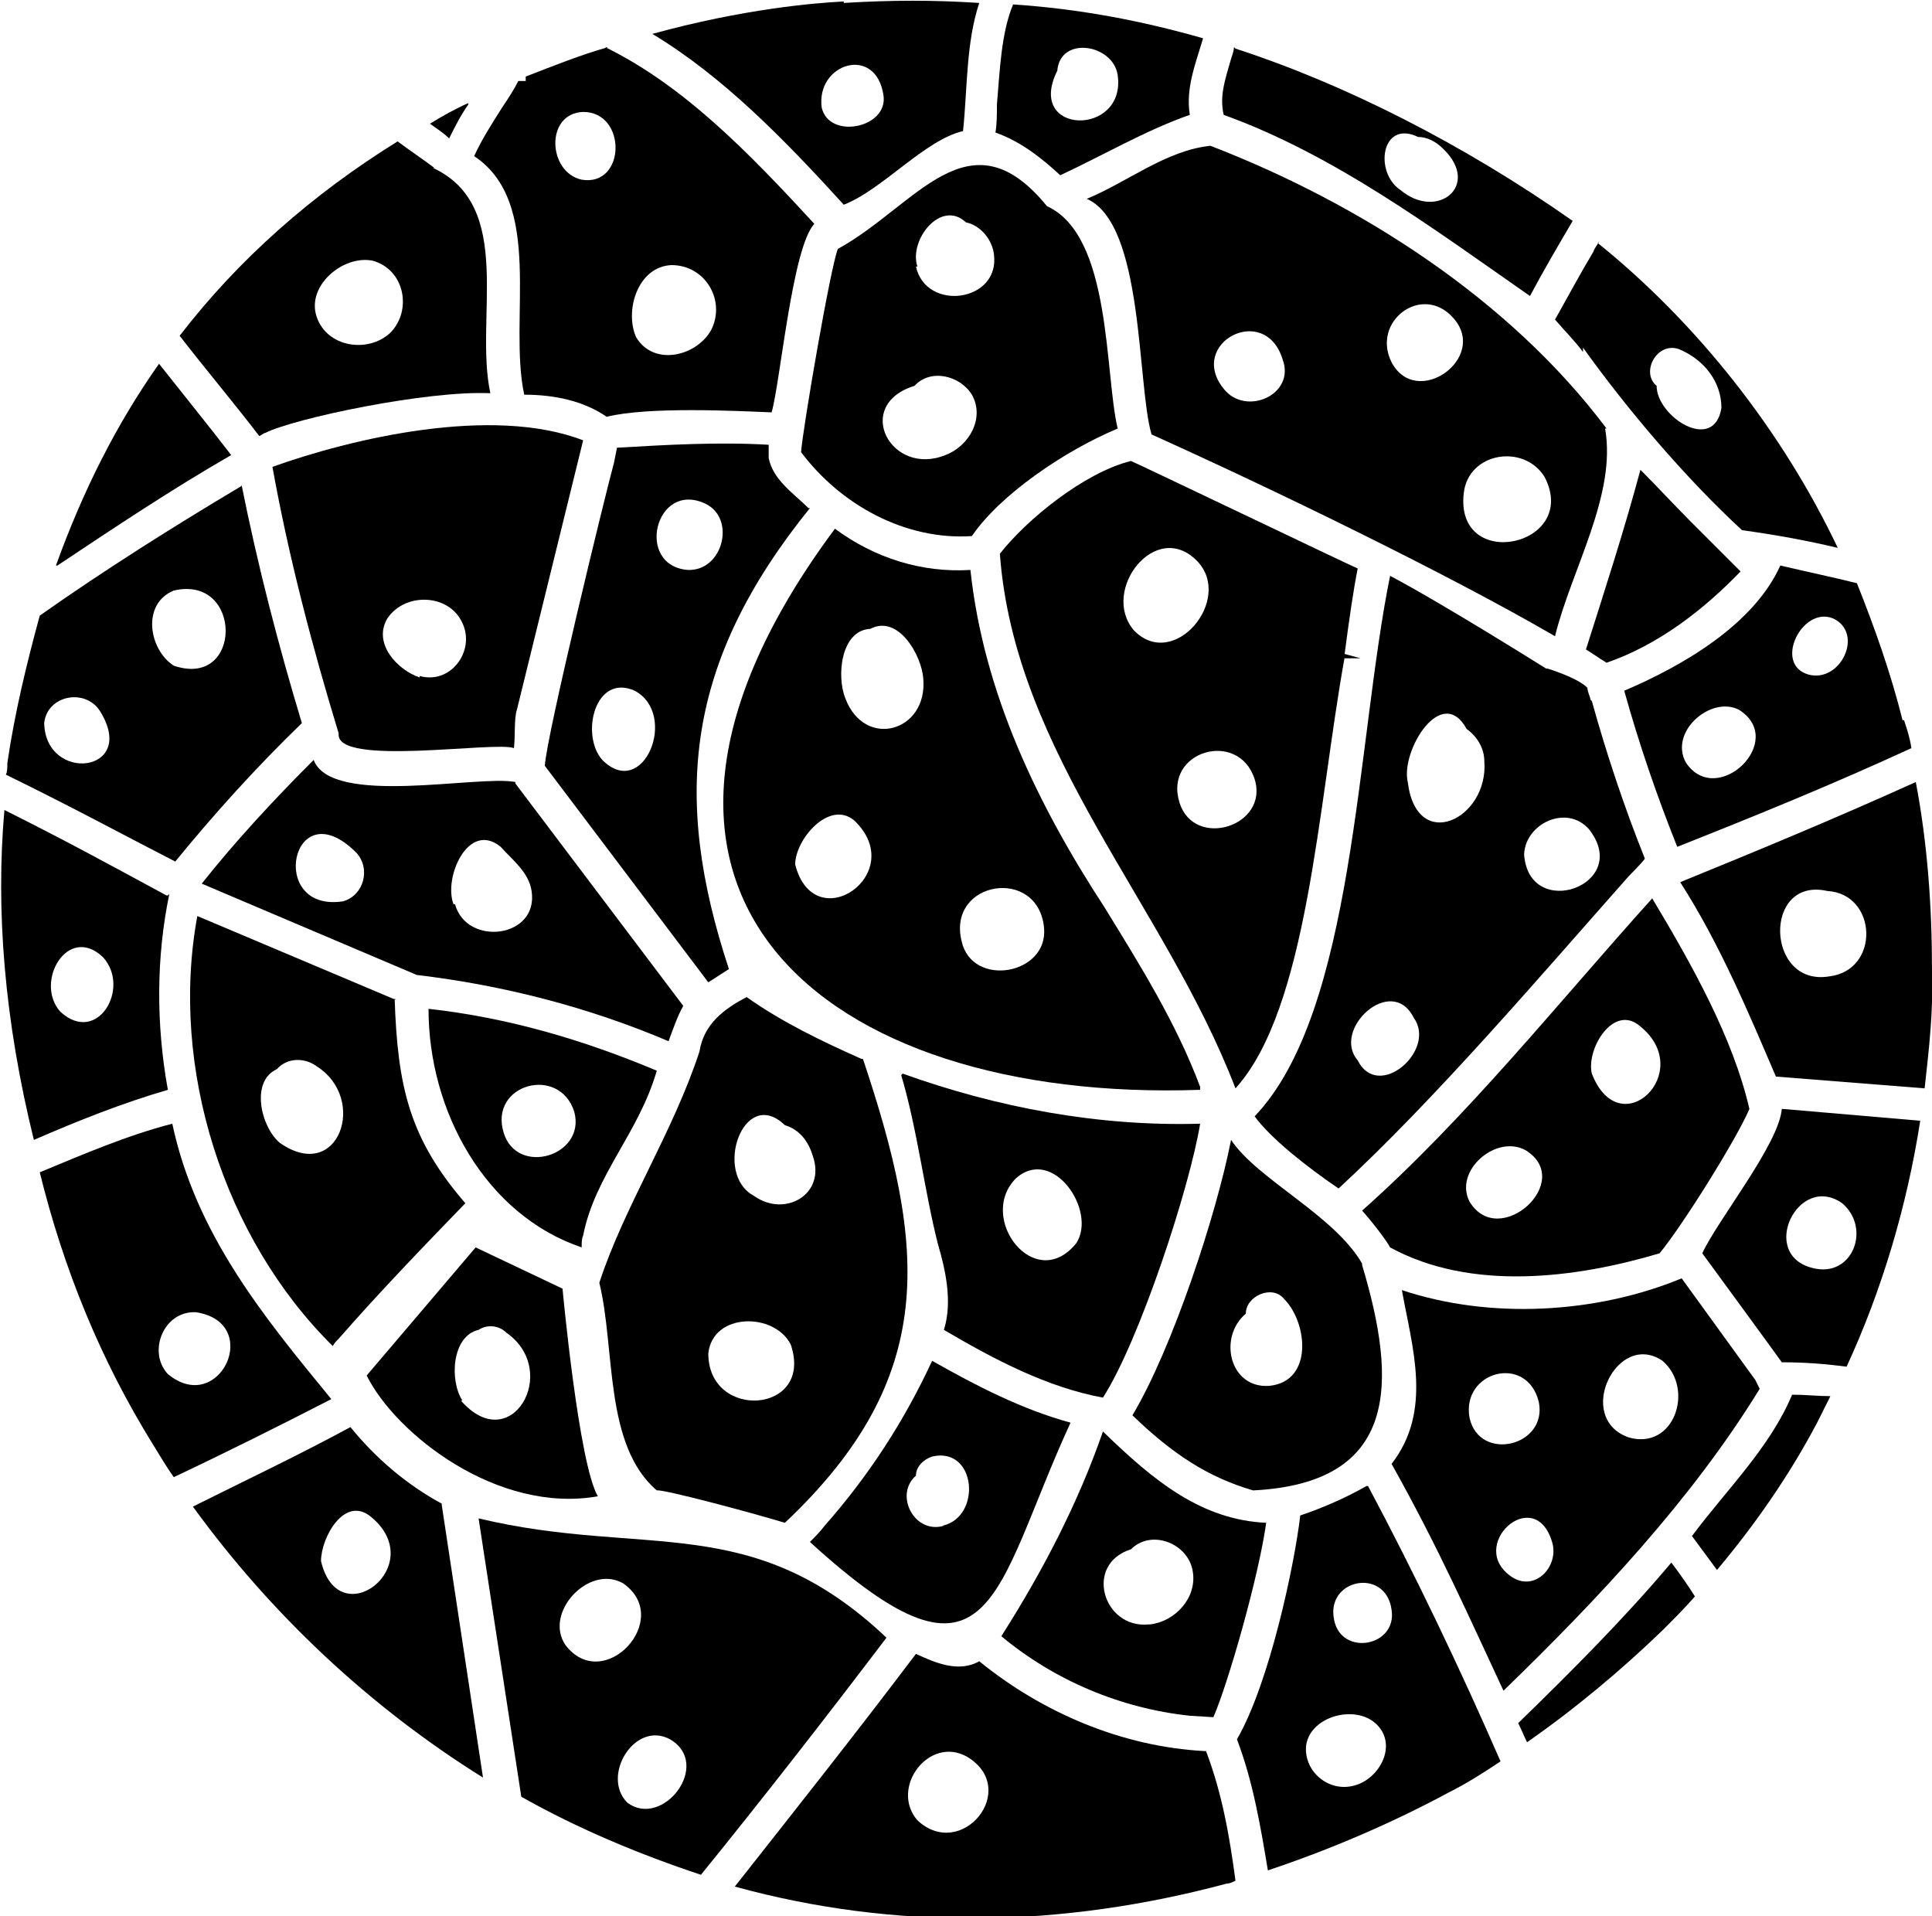
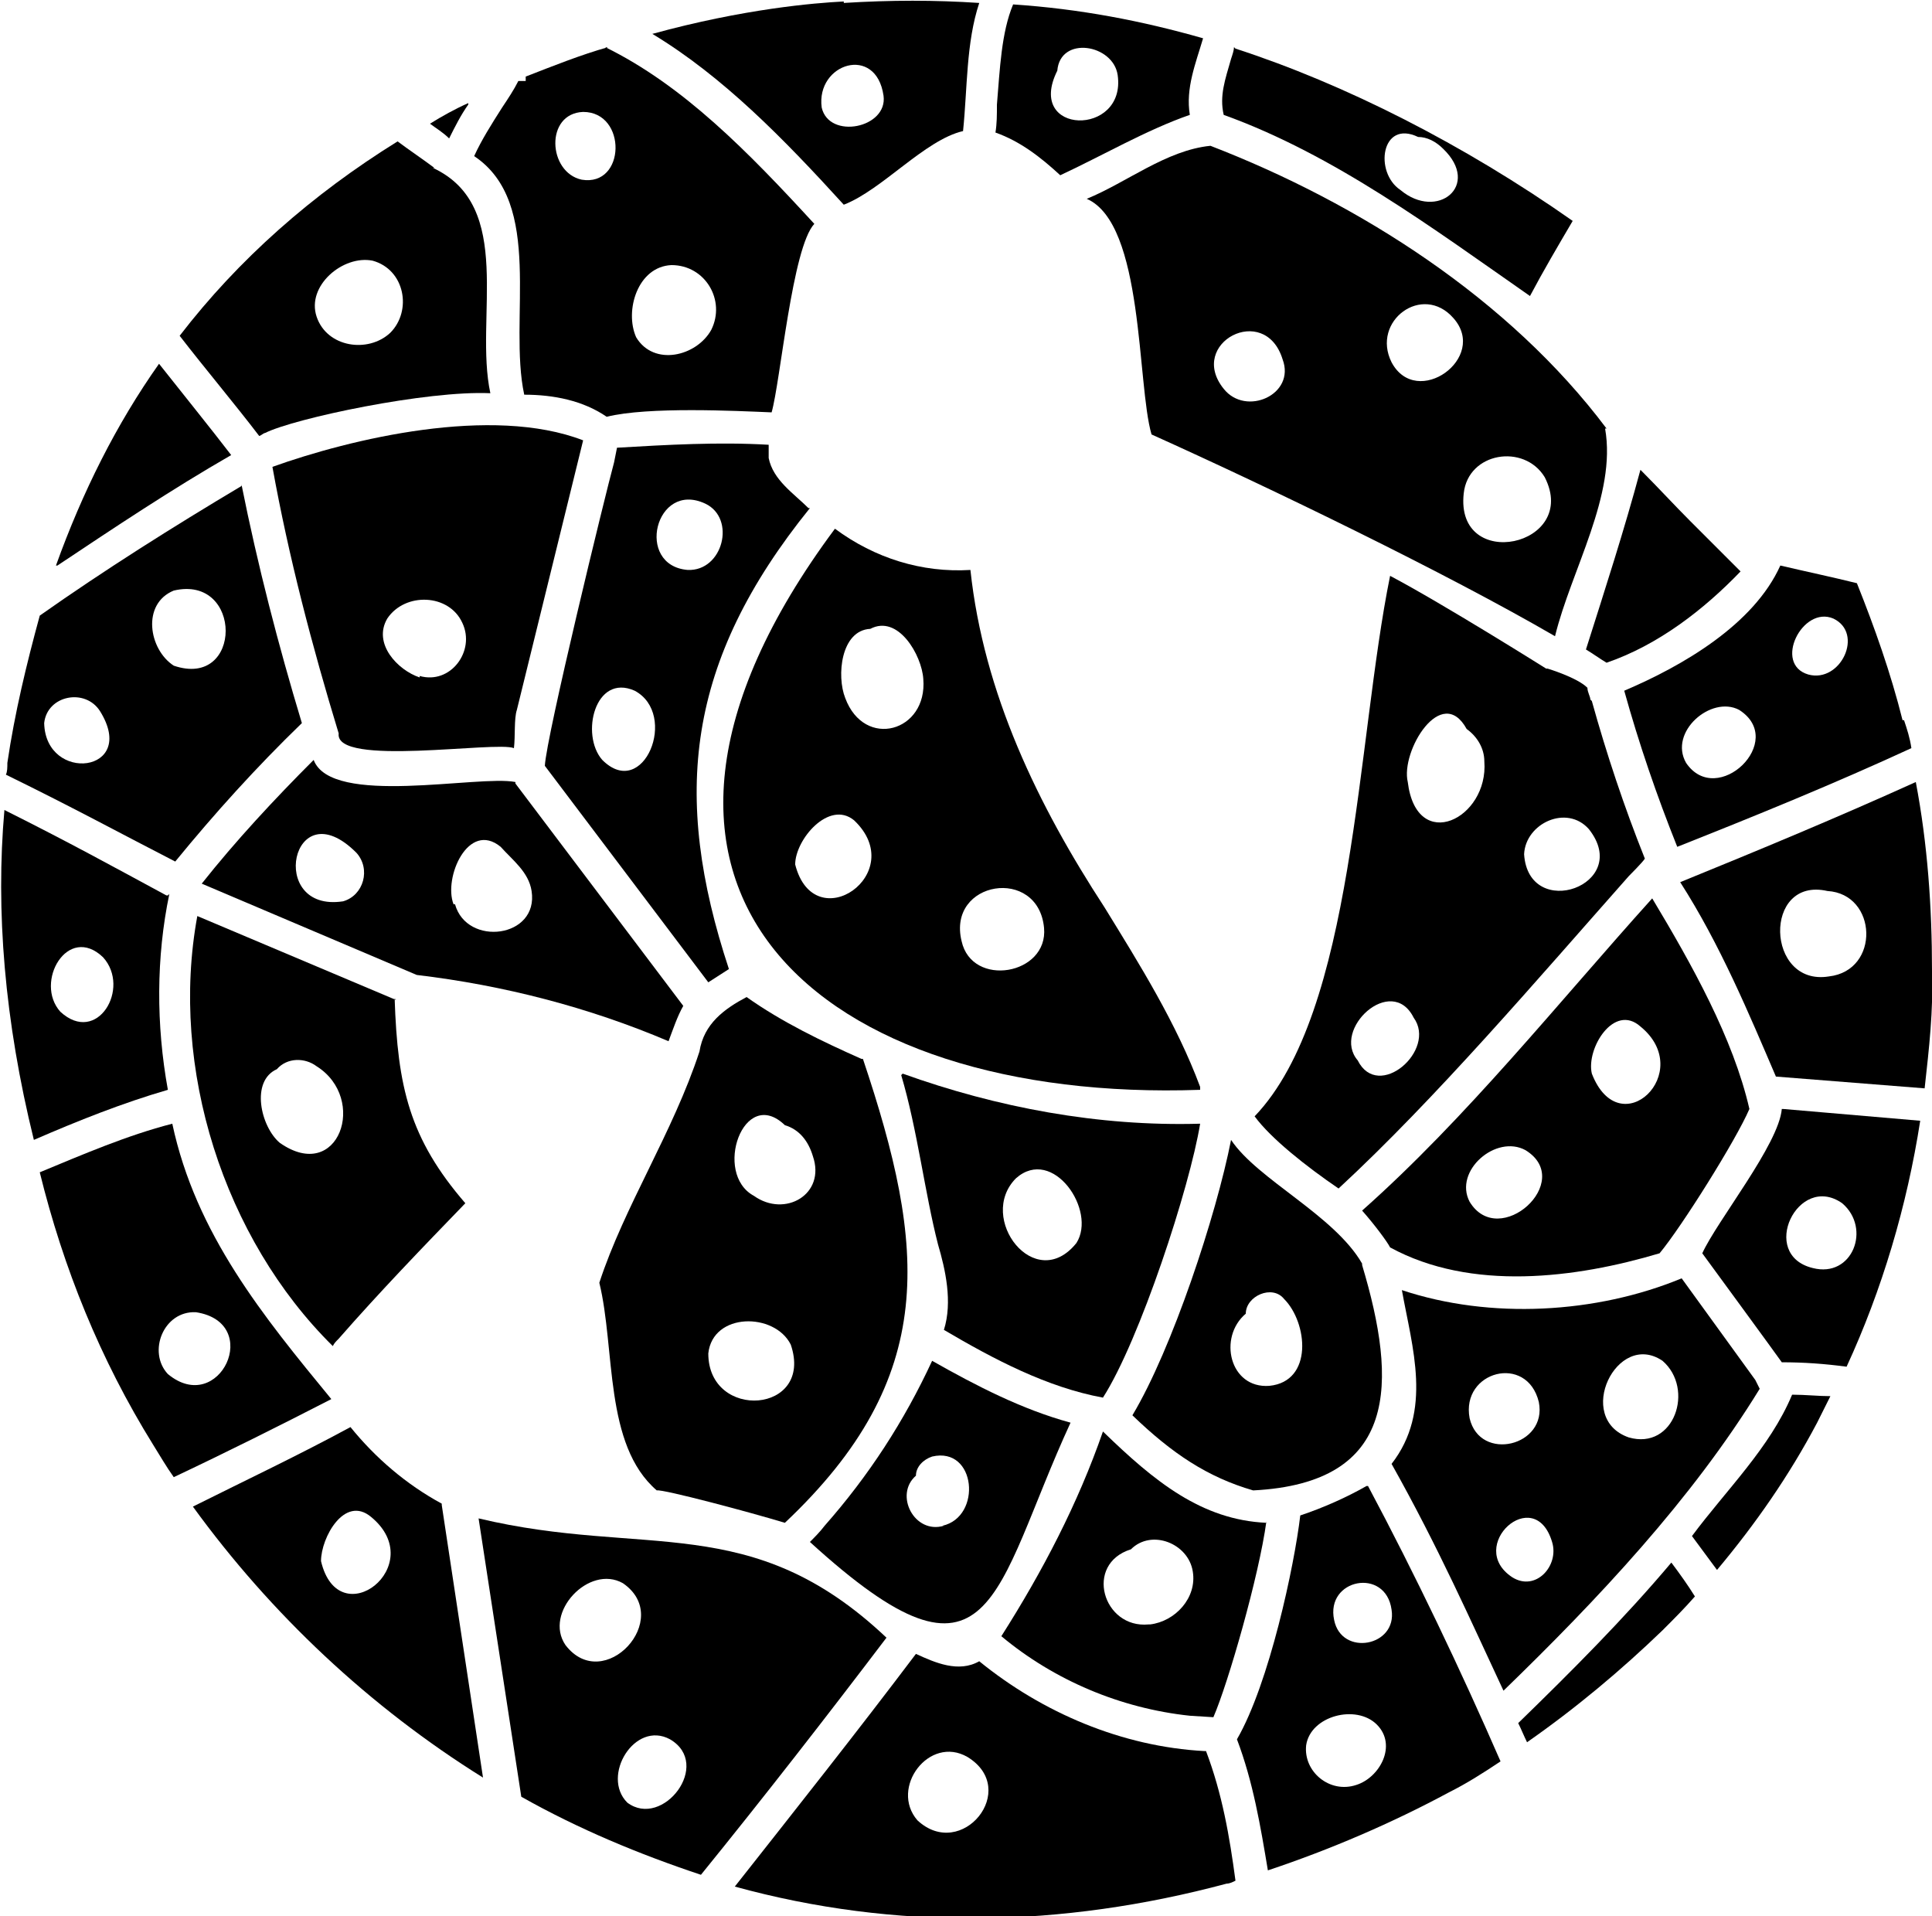
<svg xmlns="http://www.w3.org/2000/svg" id="Layer_1" version="1.1" viewBox="0 0 131.2 130.1">
  <path d="M31.8,7c-.9.4-1.8.9-2.6,1.4.4.3.9.6,1.3,1,.4-.8.8-1.6,1.3-2.3Z" />
  <path d="M111.4,31.9c-1.1,4.1-2.4,8.1-3.7,12.2.5.3.9.6,1.4.9,3.5-1.2,6.6-3.6,9.1-6.2-.4-.4-.7-.7-1.1-1.1l-2.3-2.3h0c-1.1-1.1-2.2-2.3-3.3-3.4h0Z" />
  <path d="M123.4,96.6c.3-.6.6-1.2.9-1.8-.8,0-1.7-.1-2.6-.1-1.5,3.6-4.5,6.5-6.8,9.6.6.8,1.1,1.5,1.7,2.3,2.6-3.1,4.9-6.4,6.8-10Z" />
  <path d="M112.9,110.7c.8-.8,1.5-1.5,2.2-2.3-.5-.8-1-1.5-1.6-2.3-3.2,3.8-6.8,7.4-10.4,10.9.2.4.4.9.6,1.3,3.3-2.3,6.4-4.9,9.2-7.6h0Z" />
  <path d="M3.9,38.4c3.9-2.6,7.8-5.2,11.8-7.5-1.3-1.7-3.4-4.3-4.9-6.2-2.9,4.1-5.2,8.7-7,13.7Z" />
  <path d="M81.5,73.8c-1.6-4.3-4.1-8.3-6.5-12.2-4.5-6.9-8.2-14.5-9.1-22.9-3.3.2-6.5-.8-9.2-2.8-18.3,24.6-.9,39,24.8,38.1v-.2c-.1,0,0,0,0,0h0ZM54,58.7c0-1.7,2.3-4.4,4-3,3.8,3.6-2.7,8.1-4,3ZM57.4,47.4c-.6-1.5-.3-4.6,1.7-4.7,1.9-1,3.5,1.8,3.6,3.4.3,3.6-4,4.8-5.3,1.3h0ZM65.3,63.9c-1-4.1,5.2-5.1,5.6-.9.3,3.2-4.9,4.1-5.6.9Z" />
-   <path d="M91.3,44.5c.3-2.3.6-4.4.9-5.9-.5-.2-14.9-7.1-15.4-7.3-3.2.8-7.1,4-8.9,6.3,1,13.6,11.2,23.8,16,36.3,4.9-5.4,5.6-19.2,7.4-29.2h1.1c0,0-1.1-.3-1.1-.3ZM77,42.8c-2.3-2.7,1.5-7.6,4.3-4.7,2.5,2.6-1.6,7.5-4.3,4.7ZM80.1,54.5c-1.1-3.5,4-5,5.1-1.6,1,3.2-4.1,4.8-5.1,1.6Z" />
  <path d="M108,47.5h0c0-.2-.2-.5-.2-.8-.7-.7-2.7-1.3-2.7-1.3h-.1s-7-4.4-10.6-6.3c-2.3,11.3-2.4,29.6-9.2,36.7,1.1,1.5,3.5,3.4,5.7,4.9,6.6-6.1,13.5-14.2,19.7-21.2,0,0,1-1,1.1-1.2-1.4-3.5-2.6-7.1-3.6-10.7h0ZM92.2,72c-1.8-2.1,2.3-5.9,3.8-2.9,1.6,2.2-2.4,5.7-3.8,2.9ZM95.6,53.1c-.5-2.1,2.3-6.7,4-3.6.7.5,1.2,1.3,1.2,2.2.3,3.9-4.6,6.3-5.2,1.4h0ZM103.5,58c.1-2.1,2.9-3.4,4.4-1.7,3,3.8-4.1,6.3-4.4,1.7Z" />
  <path d="M129.2,48.9c-.8-3.2-1.9-6.3-3.1-9.3-1.6-.4-3.5-.8-5.2-1.2-1.8,4-6.6,6.8-10.6,8.5,1,3.6,2.2,7.1,3.6,10.6,5.3-2.1,10.7-4.3,15.9-6.7-.1-.7-.3-1.3-.5-1.9h0ZM114.5,51.8c-1.2-2.1,1.7-4.6,3.6-3.6,3.3,2.1-1.5,6.7-3.6,3.6ZM122.8,45.8c-2.4-.7-.4-4.7,1.7-3.8,2.1,1,.5,4.4-1.7,3.8Z" />
  <path d="M114.8,38c-.8-2.3-4.5-.7-3.1,1.5,1,1.6,3.6.3,3.1-1.5Z" />
  <path d="M111.6,39.4s0,0,0,0h0s0,0,0,0h0Z" />
  <path d="M109.1,29.1c-6.6-8.8-16.8-15.3-26.9-19.2-3,.3-5.7,2.5-8.4,3.6,3.9,1.7,3.4,12.6,4.4,16,8,3.6,20,9.4,27.4,13.7,1.1-4.5,4.2-9.6,3.4-14.1h0ZM83.1,26.4c-2.5-3.1,2.8-5.9,4-2,.9,2.4-2.5,3.9-4,2ZM94.5,24.6c-1.4-2.8,2.1-5.4,4.2-3,2.4,2.7-2.5,6.2-4.2,3ZM99.4,33.5c.3-2.8,4.1-3.4,5.5-1.1,2.4,4.7-6.1,6.5-5.5,1.1Z" />
-   <path d="M108.6,16.4c-.1.2-.3.4-.4.7-.9,1.5-1.7,3-2.6,4.6.6.7,1.3,1.4,1.9,2.2v-.3c3,4.2,7,8.9,10.8,12.4,2.2.3,4.4.7,6.5,1.2-3.8-8-9.6-15.3-16.3-20.7h0ZM112.5,26.2c-1.1-.9,0-3,1.5-2.5,1.7.7,2.9,2.2,2.9,4-.5,3.1-4.4.6-4.4-1.5h0Z" />
  <path d="M83.8,3.2c0,.2-.1.5-.2.8-.4,1.4-.8,2.5-.5,3.8,7.5,2.7,14.2,7.7,20.8,12.3.9-1.7,1.9-3.4,2.9-5.1-7.4-5.2-15.5-9.3-22.9-11.7ZM95.1,12.9c-1.8-1.2-1.3-4.8,1.2-3.6.6,0,1.2.3,1.7.8,2.6,2.5-.4,4.9-2.9,2.8h0Z" />
-   <path d="M71.1,14c-5.3-6.5-8.9,0-14.2,2.9-.5,1.2-2.4,12.3-2.5,13.8l-1.1.2,1.1-.2c2.7,3.6,7.1,6,11.6,5.7,1.9-2.8,6.3-5.8,9.9-7.3-.9-3.8-.4-13.1-4.8-15.1h0ZM64.2,30.9c-3.7,1.5-6.3-3.4-2.1-4.7,1.1-1.2,3.1-.7,3.9.6.9,1.6-.2,3.5-1.8,4.1ZM62.3,18.1c-.6-1.8,1.6-4.6,3.3-3,1,.2,1.8,1.2,1.9,2.2.4,3.2-4.6,3.9-5.3.8h0Z" />
  <path d="M81.7,2.6c-4.2-1.2-8.4-2-12.9-2.3-.8,1.9-.9,4.4-1.1,6.8,0,.7,0,1.3-.1,1.9,1.7.6,3.1,1.7,4.4,2.9,2.8-1.3,5.9-3.1,8.8-4.1-.3-1.8.4-3.5.9-5.2h0ZM71.8,4.8c.2-2.4,3.8-1.8,4.1.3.6,4.2-6.3,4.1-4.1-.3Z" />
  <path d="M112.2,61c-6.4,7.1-12.6,14.9-19.7,21.2.8.9,1.7,2.1,1.9,2.5,5.5,3,12.6,2.1,18.3.4,1.5-1.8,5.2-7.7,6.1-9.8-1.1-4.8-3.9-9.8-6.6-14.3ZM99.8,81.6c-1.1-2.1,1.8-4.6,3.8-3.5,3.4,2.1-1.8,6.8-3.8,3.5ZM108.1,72.9c-.4-1.7,1.5-4.8,3.3-3.2,3.8,3.1-1.4,8.1-3.3,3.2Z" />
  <path d="M130.1,53.1c-5.3,2.4-10.6,4.6-16,6.8,2.7,4.2,4.7,9,6.5,13.2l10.1.8c.3-2.7.6-5.3.5-8,0-4.3-.3-8.6-1.1-12.8h0ZM124.2,66.3c-4.3.7-4.5-6.8-.1-5.8,3.4.2,3.6,5.4.1,5.8Z" />
  <path d="M121,75.3c-.2,2.4-4.4,7.6-5.4,9.8,0,0,5.2,7.1,5.4,7.4,1.5,0,2.9.1,4.4.3,2.4-5.2,4.1-10.9,5-16.7l-9.3-.8h0ZM123.1,86.1c-3.7-.9-1-6.5,2-4.4,2,1.7.7,5.1-2,4.4Z" />
  <path d="M119.2,93.7s-5-6.9-5-6.9c-5.8,2.4-13,2.8-19,.8.7,3.9,2.1,8.2-.7,11.8,3.2,5.7,5.4,10.7,7.6,15.4,6.4-6.2,12.8-13,17.4-20.5,0,0-.3-.6-.3-.6h0ZM99.8,96.3c-.6-3.2,3.9-4.4,4.7-1.1.6,3-4,4.1-4.7,1.1ZM102.7,107.1c-3.2-2.1,1.5-6.4,2.7-2.4.5,1.6-1.1,3.4-2.7,2.4ZM110.6,97.6c-3.7-1.3-.8-7.3,2.3-5.2,2.2,1.9.8,6.1-2.3,5.2Z" />
  <path d="M92.5,85.8c-1.9-3.3-7.1-5.7-8.9-8.4-1,5.1-4,14.2-6.7,18.7,2.7,2.6,5.1,4.2,8.2,5.1,9.9-.5,9.8-7.3,7.4-15.3h0ZM86.2,94.1c-2.7.2-3.5-3.3-1.6-4.9,0-1.2,1.8-2,2.6-1,1.6,1.6,2,5.6-1,5.9Z" />
  <path d="M61.2,73c1.1,3.7,1.6,8,2.5,11.5.5,1.7,1,3.9.4,5.8,3.4,2,7,3.9,10.8,4.6,2.5-3.9,5.9-14.3,6.6-18.6-6.9.2-13.8-1.1-20.2-3.4ZM73.1,84.4c-2.8,3.5-6.8-1.7-4.1-4.4,2.5-2.2,5.5,2.2,4.1,4.4Z" />
  <path d="M86,103.4c-4.4-.2-7.6-2.8-11.1-6.2-1.7,4.9-4.1,9.5-6.9,13.9,3.6,3,8.1,4.9,12.8,5.4h0c0,0,1.6.1,1.6.1,1-2.3,3.1-9.6,3.6-13.3h0ZM78,110.3c-3.1.3-4.4-4.1-1.2-5.1,1.4-1.4,3.9-.4,4.2,1.5.3,1.8-1.2,3.4-2.9,3.6Z" />
  <path d="M63.3,92.4c-1.9,4.1-4.3,7.8-7.3,11.2-.3.4-.7.8-1,1.1,12.5,11.4,12.4,3.4,17.7-8.1-3.3-.9-6.4-2.5-9.4-4.2h0ZM64.1,103.6c-2,.6-3.4-2.1-1.9-3.4,0-.6.5-1.1,1.1-1.3,3-.7,3.4,4.1.7,4.7h0Z" />
  <path d="M58.5,71.9c-2.7-1.2-5.4-2.5-7.8-4.2-1.5.8-2.9,1.8-3.2,3.7h0c-1.8,5.5-5.1,10.5-6.8,15.7h0c1.1,4.5.3,11,3.9,14.1.4-.1,6.4,1.5,8.7,2.2,10.5-9.9,9.6-18.7,5.3-31.5h0ZM48.1,91.9c.3-2.8,4.5-2.8,5.6-.6,1.6,4.7-5.6,5.2-5.6.6ZM51.2,81.2c-2.8-1.5-.7-7.5,2.1-4.8,1,.3,1.6,1.1,1.9,2.1.9,2.6-1.9,4.2-4,2.7Z" />
-   <path d="M29.1,68.5c0,7,3.9,14,10.4,16.2,0-.3,0-.6.1-.8.8-4.1,3.8-7,5-11.2-5-2.1-10.1-3.6-15.5-4.2h0ZM34.2,76.9c-1-3.3,3.8-4.6,4.8-1.4.8,3-3.9,4.4-4.8,1.4Z" />
-   <path d="M38.2,87.5l-5.9-2.8-7.4,8.7c2,4,8.9,9.4,15.7,8.2-1.3-2.2-2.4-14.1-2.4-14.1h0ZM31.4,95.1c-.9-1.4-.7-4.4,1.1-4.8.6-.4,1.4-.3,1.9.2,3.7,2.6.3,8.5-3.1,4.6h0Z" />
  <path d="M26.9,67.9l-13.5-5.7c-1.9,10.3,1.8,21.9,9.2,29.2.1-.2.2-.3.4-.5,2.8-3.2,5.7-6.2,8.6-9.2-3.8-4.4-4.6-7.9-4.8-13.9h0ZM19,77.6c-1.3-1.1-2-4.2-.2-5,.7-.8,1.9-.8,2.7-.2,3.5,2.2,1.5,8-2.5,5.2Z" />
  <path d="M35,53.1c-2.5-.5-12.5,1.7-13.7-1.5-2.7,2.7-5.3,5.5-7.6,8.4l14.6,6.2c5.9.7,11.7,2.2,17.1,4.5.3-.8.6-1.7,1-2.4l-11.4-15.1h0ZM23.3,61.2c-5.2.8-3.5-7.7.9-3.3,1,1.1.5,2.9-.9,3.3ZM30.8,61.4c-.7-1.8,1-5.7,3.2-3.9.8.9,1.9,1.7,2.1,3,.5,3.2-4.4,3.8-5.2.9h0Z" />
  <path d="M54.9,34.5c-1-1-2.4-1.9-2.7-3.4h0c0-.4,0-.6,0-.9-3.4-.2-6.9,0-10.3.2l-.2,1h0c-.6,2.2-4.6,18.6-4.7,20.6l11.1,14.7,1.4-.9c-3.9-11.8-2.9-20.9,5.5-31.3h0ZM40.9,51.6c-1.5-1.7-.5-5.9,2.2-4.7,3,1.6.6,7.5-2.2,4.7ZM47.9,34.2c2.1,1,1.2,4.6-1.2,4.5-3.6-.3-2.2-6.1,1.2-4.5Z" />
  <path d="M18.5,31.7c1.1,6.1,2.7,12.2,4.5,18.1h0c-.3,2.3,10.7.5,11.9,1,.1-.8,0-2,.2-2.6h0l4.5-18.3c-6.2-2.4-15.8-.1-21.1,1.8h0ZM28.5,46c-1.5-.5-3.2-2.3-2.2-4,1.2-1.8,4.2-1.7,5.1.3.9,1.9-.8,4.2-2.9,3.6Z" />
  <path d="M41.3,3.2c-1.8.5-3.8,1.3-5.6,2v.3h-.5c-.3.6-.7,1.2-1.1,1.8-.7,1.1-1.4,2.2-1.9,3.3,4.8,3.2,2.3,11.1,3.4,16.2,2,0,4,.4,5.6,1.5,2.8-.7,8.8-.4,11.2-.3.6-2.1,1.4-11.2,2.9-12.8-4.5-4.9-8.9-9.4-14.2-12h0ZM39.5,12.2c-2.3-.5-2.5-4.5.1-4.6,3,0,2.9,5.1-.1,4.6ZM48.3,22.4c-1,1.8-3.9,2.5-5.1.5-.8-1.8.1-4.8,2.4-4.9,2.3,0,3.7,2.4,2.7,4.4Z" />
  <path d="M57.3.1c-2,.1-6.8.5-13,2.2,4.8,2.9,8.9,7.1,13,11.6,2.6-1,5.5-4.4,8.1-5,.3-2.9.2-6,1.1-8.7-3-.2-6-.2-9.2,0ZM55.8,7.3c-.4-3,3.7-4.3,4.2-.8.3,2.2-3.7,3-4.2.8Z" />
  <path d="M29.5,11.4h0c-.8-.6-1.7-1.2-2.5-1.8-5.8,3.6-10.8,8-14.8,13.2,1.7,2.2,3.8,4.7,5.4,6.8.1,0,.3-.2.4-.2h0c2-1,11-2.9,15.3-2.7-1.1-5.1,1.7-12.7-3.9-15.3h0ZM26.5,22.6c-1.5,1.4-4.3,1-5-1.1-.7-2.1,1.8-4.2,3.8-3.8,2.2.6,2.7,3.4,1.2,4.9Z" />
  <path d="M16.4,33c-4.7,2.8-9.3,5.7-13.7,8.8-.9,3.3-1.7,6.6-2.2,10,0,.3,0,.6-.1.8,4.7,2.3,7.8,4,11.5,5.9,2.7-3.3,5.5-6.4,8.6-9.4-1.6-5.3-3-10.7-4.1-16.2h0ZM3,49.1c.2-1.9,2.8-2.4,3.8-.8,2.6,4.2-3.7,4.9-3.8.8ZM11.8,45.2c-1.7-1.1-2.2-4.2,0-5.1,4.7-1.1,4.7,6.7,0,5.1Z" />
  <path d="M11.4,60.8h-.1c-3.7-2-6.6-3.6-11-5.8-.6,6.8,0,14.3,2,22.4,3-1.3,6-2.5,9.1-3.4-.8-4.4-.8-9,.1-13.3h0ZM4.1,68.7c-1.8-2,.5-6,2.9-3.7,1.9,2.1-.4,6-2.9,3.7Z" />
  <path d="M11.7,76.3c-3.1.8-6.1,2.1-9,3.3,1.6,6.5,4.1,12.7,7.7,18.5.5.8.9,1.5,1.4,2.2,3.6-1.7,7.2-3.5,10.7-5.3-4.6-5.6-9.2-11.2-10.8-18.7h0ZM11.4,93.3c-1.4-1.5-.3-4.3,1.9-4.2,4.6.7,1.6,7.1-1.9,4.2Z" />
  <path d="M30,102.1c-2.4-1.3-4.5-3.1-6.2-5.2-3.5,1.9-7.1,3.6-10.7,5.4,5.3,7.3,12,13.6,19.7,18.4l-2.8-18.5h0ZM21.8,106c0-1.6,1.6-4.5,3.4-3,4,3.3-2.2,8.1-3.4,3Z" />
  <path d="M32.5,103.1l2.9,18.9c3.9,2.2,8,3.9,12.2,5.3,4.3-5.3,8.5-10.7,12.6-16.1-9.2-8.7-16.4-5.4-27.7-8.1h0ZM38.4,111.7c-1.5-2.2,1.6-5.5,3.9-4.2,3.5,2.4-1.3,7.6-3.9,4.2ZM42.6,122.4c-1.8-1.8.5-5.6,2.9-4.3,2.9,1.7-.5,6.1-2.9,4.3Z" />
  <path d="M81.8,118.9c-5.6-.3-11-2.6-15.3-6.1-1.4.8-3,.1-4.3-.5-4,5.3-8.2,10.6-12.3,15.8,10.9,3,22.2,2.8,33.4-.2.2,0,.4-.1.6-.2-.4-3-.9-5.9-2-8.8h0ZM62.3,123.6c-1.9-2.2.8-5.8,3.4-4.3,3.6,2.2-.4,7.1-3.4,4.3Z" />
  <path d="M92.8,100.9c-1.4.8-3,1.5-4.5,2-.4,3.4-2.1,11.4-4.3,15.2,1.1,2.9,1.6,5.9,2.1,8.9,4.2-1.4,8.4-3.2,12.3-5.3,1.2-.6,2.3-1.3,3.5-2.1-2.7-6.2-5.8-12.7-9-18.7h0ZM92.1,121.2c-1.8.6-3.6-.9-3.4-2.7.3-2,3.4-2.8,4.8-1.4,1.4,1.4.2,3.6-1.4,4.1h0ZM90.6,110c-.6-2.8,3.5-3.6,3.9-.7.4,2.5-3.4,3.2-3.9.7Z" />
</svg>